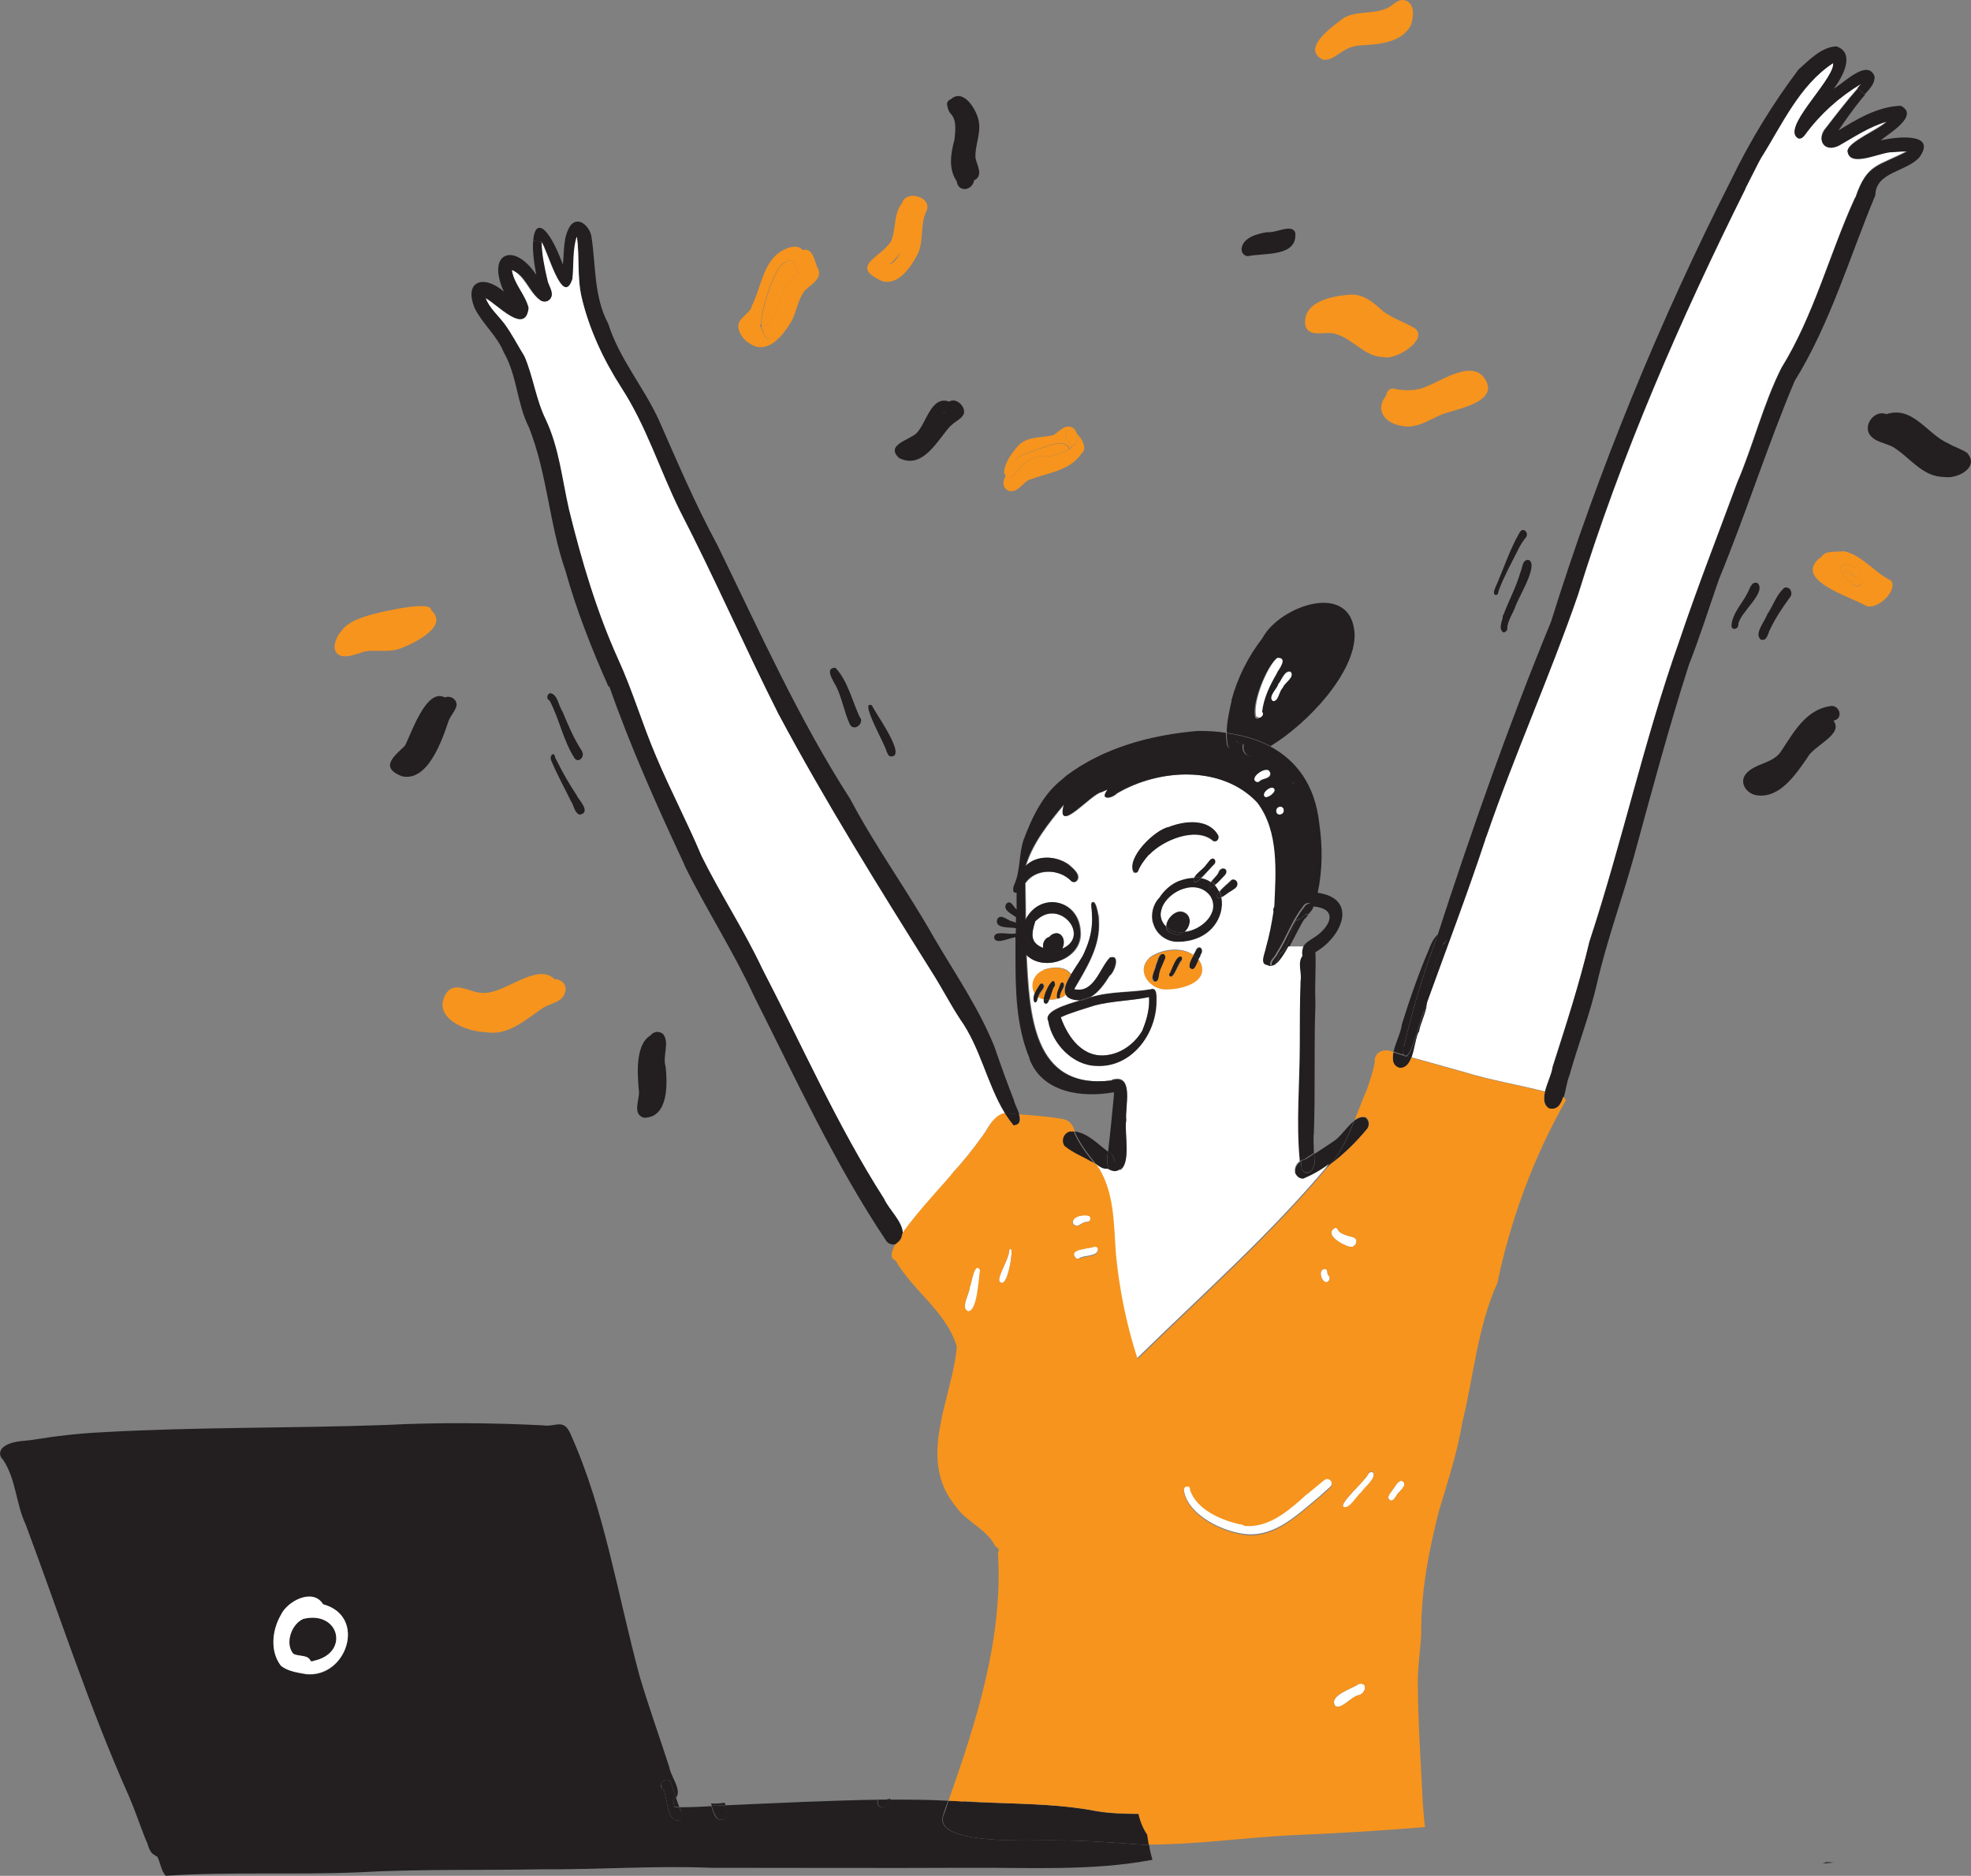
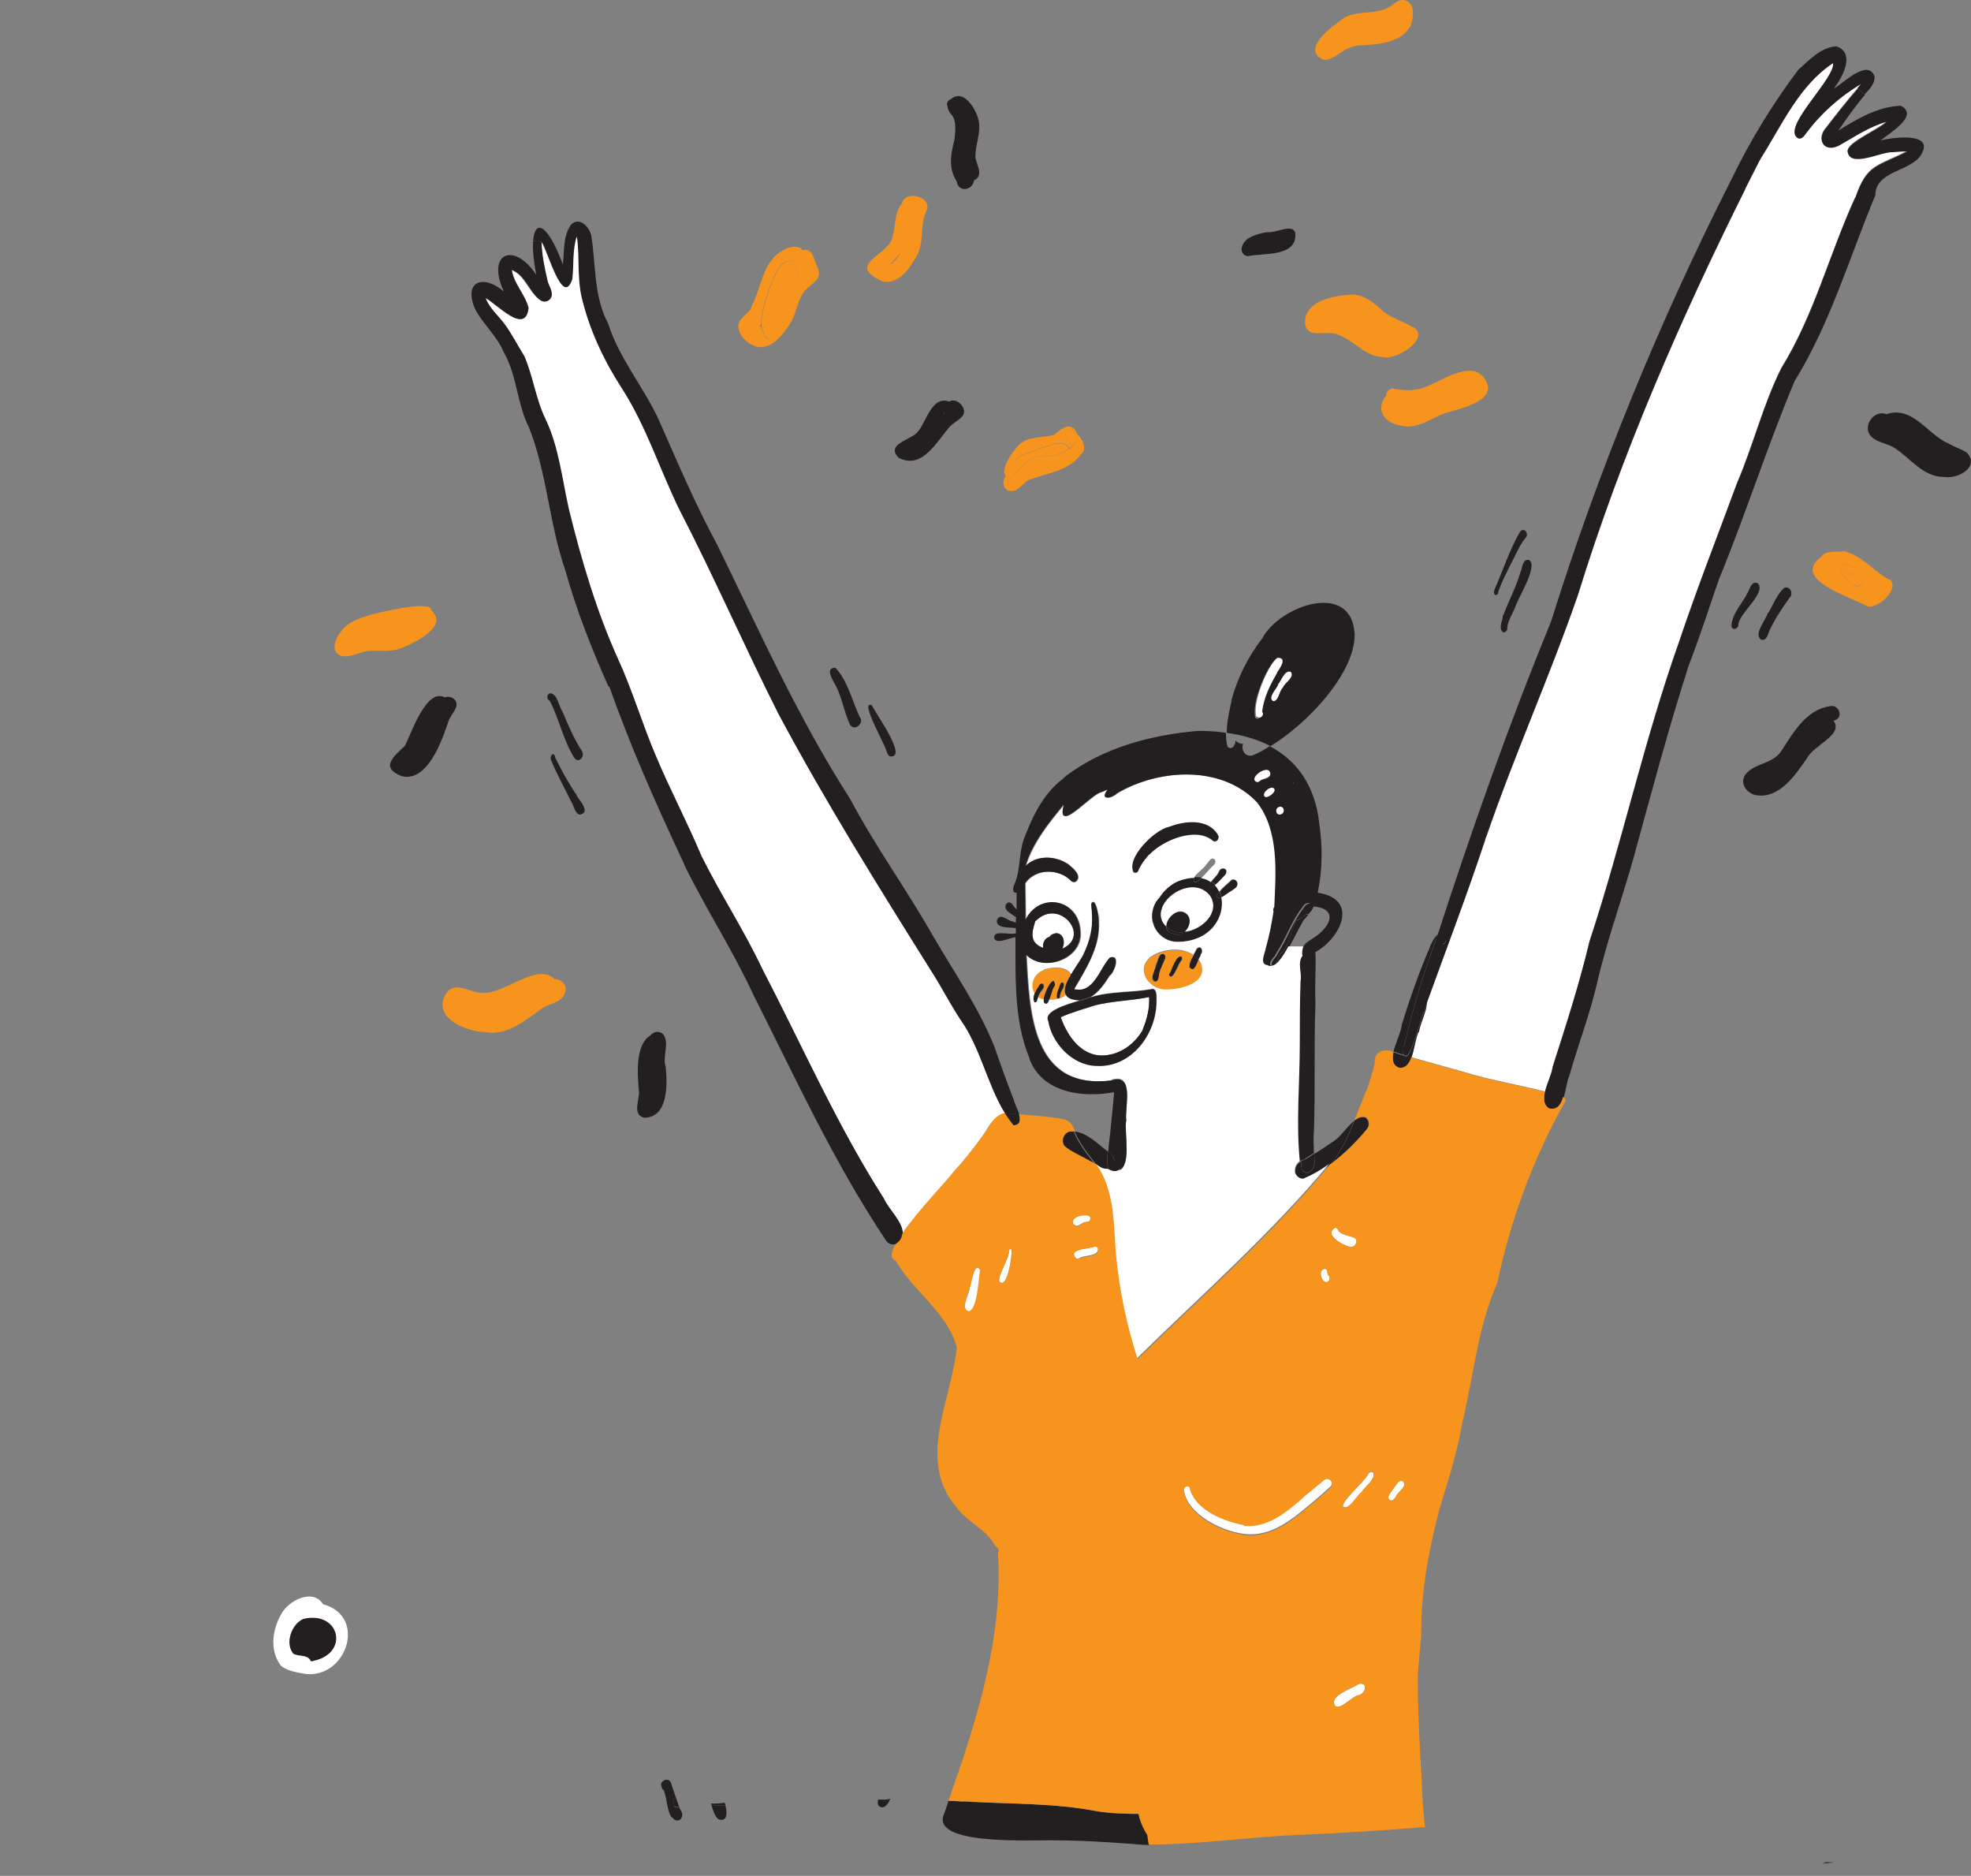
<svg xmlns="http://www.w3.org/2000/svg" id="Layer_1" version="1.1" viewBox="722.53 348.82 517.8 492.7">
  <rect x="722.53" y="348.82" width="517.8" height="492.7" fill="#808080" stroke="none" />
  <defs>
    <style>
      .st0 {
        fill: #f7941d;
      }

      .st1 {
        fill: #fff;
      }

      .st2 {
        fill: #231f20;
      }
    </style>
  </defs>
  <path class="st2" d="M1239.4,467.9c3.2,3.7-2.7,6.8-6.1,6.2-5.8,0-9-5.2-13.5-7.9-2.1-1.1-4.9-1.3-6.2-3.4-1.5-2.7,1.6-6.4,4.5-5.2,7-2.3,10.7,5.3,16.3,7.7,1.7,1,3.6,1.5,5.1,2.6Z" />
  <path class="st0" d="M1209.4,500.2c-.8-.4-1.6-.9-2.5-1.3.2-.2.5-.4.6-.6,1.2.9,2.3,1.8,3.4,2.8-.5-.3-1-.6-1.5-.8Z" />
  <path class="st1" d="M1112.8,569.3c0,0,0-.1,0-.2.1-.4.3-.7.4-1,7.3-21.3,16.5-41.8,23.9-63,11.4-36.9,26.9-72.4,44.1-106.9,0,.1-.1.2-.2.3,1.2-2.3,2.4-4.7,3.6-7.1.2-.4.4-.7.6-1.1,5.5-8.7,10.1-19.2,19-25,0,.1,0,.3,0,.5-.5,4.7-14,16.9-9.1,19.3.8.1,1.4-.6,1.8-1.1,3.9-5.3,8.9-9.8,14.6-13.2-.3.4-.6.7-.9,1.1-2.9,3.3-5.6,6.8-8.3,10.3-2.8,3-.6,6.6,3.3,4.7,4.1-2.3,8.1-5,12.6-6.3-2.2,2.2-10.2,5.4-10.3,7.8.6,4.6,8.9,0,11.9.2,1.3-.1,2.5-.2,3.8-.2-3.8,2-6.4,2.8-8.5,4.2-2.1,1.4-3.6,3.5-5.1,7.9,0,.1-.1.2-.2.3-6.7,14.7-10.7,30.7-19.3,44.6-4.8,9.6-7.4,20.2-11.6,30.1-5.1,13.9-10.5,27.6-15.2,41.6-9.2,25.9-15,52.8-23.6,78.9-2.6,11.2-6.2,22-9.7,33-.1,1.7-1.4,4.2-2,6.5-7.1-1.8-14.4-3-21.5-5.2-4.5-1.3-9.1-2.5-13.6-3.8.9-2.2,1.1-5.2,1.9-6.8.4-2.4,1.8-4.9,2.1-7.3,5.2-14.4,10.7-28.7,15.5-43.3,0,0,0,0,0,0Z" />
  <path class="st0" d="M1209.5,502.5c-1.2-1.1-2.8-2.1-3.4-3.7,0-2.6,2.1-1.9,3.5-.8.7.3,1.6.7,1.4,1.6,2.2.9.4,4.1-1.5,2.8ZM1210.9,501.1c-1.1-1-2.2-1.9-3.4-2.8-.2.2-.4.5-.6.6.9.4,1.7.9,2.5,1.3.5.3,1,.5,1.5.8Z" />
  <path class="st0" d="M1209.6,498c-1.4-1.1-3.6-1.8-3.5.8.6,1.6,2.2,2.6,3.4,3.7,1.9,1.3,3.6-1.9,1.5-2.8.2-.9-.7-1.3-1.4-1.6ZM1200.9,495.3c1-2.1,4.2-1.4,6.1-1.7,4.8,1.1,8,5.6,12.3,7.7,2,2.6-3.8,8-6.6,6.6-3.9-2.3-19.5-6.8-11.9-12.7Z" />
  <path class="st2" d="M1203.2,534.3c2.6-.6,3.8,3.3,1,3.8,2.8,3.7-5.3,6.5-6.9,9.8-3.1,4.4-7.2,10.7-13.3,9.8-2.6-.4-4.6-3.2-2.9-5.5,2.4-3,7.1-2.7,9.3-6,3.2-4.8,6.5-11,12.9-11.9Z" />
  <path class="st2" d="M1204.3,838c-1,.1-2,.2-3,.3l1.1-.4c.7,0,1.3.1,2,.1Z" />
  <path class="st2" d="M1187,509.9c1.4-2.2,2.3-5,4.3-6.7,1.6-.5,2.4,1.6,1.4,2.6-1.9,2.6-3.7,5.3-5.1,8.2-.6,1-.8,3.4-2.5,2.8-1.9-1.6,1.3-5,1.8-6.9h0Z" />
  <path class="st2" d="M1184.2,501.9c2.7,2.5-4.8,7.9-5,11,0,1.2-1.7,1.6-1.8.3.2-3.3,2.8-5.8,4.2-8.6.6-1,1-3.3,2.7-2.6Z" />
  <path class="st2" d="M1128.4,635.7c.5-2.3,1.8-4.8,2-6.5,3.5-10.9,7-21.8,9.7-33,8.6-26.1,14.4-53,23.6-78.9,4.7-14,10.1-27.8,15.2-41.6,4.3-9.9,6.8-20.5,11.6-30.1,8.6-13.9,12.6-29.9,19.3-44.6,0-.1.1-.2.2-.3,1.5-4.4,3-6.5,5.1-7.9,2.1-1.4,4.7-2.2,8.5-4.2-1.3,0-2.5.1-3.8.2-3-.2-11.3,4.3-11.9-.2,0-2.4,8.1-5.6,10.3-7.8-4.6,1.3-8.5,4-12.6,6.3-3.9,1.9-6-1.6-3.3-4.7,2.7-3.5,5.4-7,8.3-10.3l1.9,1.6c-.4.5-.8.9-1.1,1.3-2.1,2.6-4,5.3-5.9,8.1,5-3.1,10.4-6.3,16.4-6.5,5,2.6-3.2,7.3-5.3,9.1,3.6-.9,15-2.3,10.2,4.4-3.4,3.9-11.5,3.8-11.6,10-6.8,16.3-11.8,33.6-21.2,48.8-7.2,17.1-12.8,34.9-19.9,52.1-2.6,7.5-5,15.1-7.9,22.5-5.3,16.5-9.8,33.4-14.4,50.2-3.1,11.2-7.1,22-9.7,33.3-1.9,8.3-5,16.2-7.3,24.4-.6,1.3-.9,3.8-1.5,5.8-1.1-.9-2.8-.8-4.2-1.1-.2,0-.4-.1-.6-.2Z" />
  <path class="st2" d="M1129,635.9c1.3.4,3.1.2,4.2,1.1-.6,2-1.6,3.6-3.8,3-1.3-.9-1.4-2.5-1-4.3.2,0,.4.1.6.2Z" />
  <path class="st2" d="M1117.5,514.9c0,0-.1,0-.2-.1-1-.9-.3-2.5,0-3.7,0,0,0-.2,0-.2,0,0,0-.1,0-.2,0-.1.1-.3.2-.4,1.4-3.7,3.3-7.2,4.4-11,.6-1.2.5-3.7,2.3-3.4,2.6,1.5-3,10.1-3.7,12.6-.7,1.7-1.8,3.3-2,5.1.2.6-.4,1.4-1.1,1.3h0s0,0,0,0Z" />
  <path class="st2" d="M1121.4,493.1c-1.8,3.6-3.7,7-5.1,10.7-.2.5-.1,1.3-.8,1.3-.4,0-.5-.4-.5-.7,0-.4.2-.7.3-1.1,2.2-4.9,3.8-10.1,6.5-14.7,1-1.6,2.7.5,1.4,1.6-.7.9-1.3,1.9-1.8,2.9Z" />
  <path class="st2" d="M1100.2,594.4c9-27.7,18.7-55.3,29.8-82.3,12.5-40,28.5-78.9,47.4-116.2,4.9-10.1,10.8-19.8,17.6-28.8,2.8-2.5,6.1-6,10-6.1,5.1,1.8,1.5,8.2-.7,11.1,2.5-1.4,8.9-8,10.7-3.2.1,1.9-1.3,3.3-2.6,4.7l-1.9-1.6c.3-.4.6-.7.9-1.1-5.7,3.4-10.7,7.9-14.6,13.2-.4.6-1,1.3-1.8,1.1-4.8-2.4,8.6-14.7,9.1-19.3,0-.1,0-.3,0-.5-8.9,5.8-13.5,16.3-19,25-.2.4-.4.7-.6,1.1-1.2,2.3-2.4,4.7-3.6,7.1,0-.1.1-.2.2-.3-17.2,34.5-32.7,70-44.1,106.9-7.3,21.2-16.6,41.8-23.9,63-.1.4-.3.7-.4,1,0,0,0,.1,0,.2,0,0,0,0,0,0-4.8,14.5-10.3,28.9-15.5,43.3.1-.8.1-1.6-.1-2.4,1.3-4.5,2.4-9.1,4.4-13.3,2.3-1.6.6-3.9-1.5-2.3Z" />
  <path class="st0" d="M1096,778.1s0,0,0,0h0Z" />
  <path class="st0" d="M1093.7,434.7c5,2.8-4.4,8.9-7.7,7.9-4.8,0-7.8-4.5-12.1-5.9-2.7-1.3-7.6,1.3-8.5-2.6-.6-6.2,7.3-7.6,12.1-7.9,3.4-.1,6,2.2,8.4,4.4,2.4,1.8,5.3,2.7,7.9,4.2Z" />
  <path class="st2" d="M1095.2,619.9c-.8,1.6-1.1,4.6-1.9,6.8-.4-.1-.9-.2-1.3-.4,1.7-.7,3.9-10.6,4.6-11.6.2-.7.5-1.4.8-2.1-.3,2.4-1.7,4.9-2.1,7.3Z" />
  <path class="st0" d="M1091.7,348.9c2.7.9,2.2,4.6,1.4,6.7-2.3,4.3-8.1,4.9-12.6,5.1-5.6.1-6.9,4.2-10.4,3.8-6-2.9,2.7-8.9,5.5-11,3.4-1.9,7.5-.9,11-2.4,1.8-.6,3-2.7,5-2.2Z" />
  <path class="st2" d="M1091.4,623.6c2.2-9.5,5-18.8,8.4-28h0c0-.1,0-.2.1-.3,0-.3.2-.6.3-.9,2-1.6,3.7.7,1.5,2.3-2,4.2-3.2,8.8-4.4,13.3.2.8.2,1.6.1,2.4-.2.7-.5,1.4-.8,2.1-.7,1-2.9,10.9-4.6,11.6-.2,0-.4-.1-.6-.2-.1-.1-.2-.4-.4-.6.2-.6-.4-1.5.4-1.8Z" />
  <path class="st2" d="M1092,626.2c-.2,0-.4,0-.6-.2.2,0,.4.1.6.2Z" />
  <path class="st2" d="M1091.4,626.1c.2.2.4.2.6.2.4.1.9.3,1.3.4-.6,1.6-1.5,2.7-3,2.7-2-.5-2.1-2.2-1.7-4.2.9.3,1.9.7,2.8.9,0,0,0,0,0,0Z" />
  <path class="st2" d="M1088.6,625.1c.6-2.5,2.1-5.5,2.2-7.2,2.1-6.7,4.4-13.4,7.2-19.9.7-1.9,1.5-3.1,2.2-3.7-.1.3-.2.6-.3.9,0,.1,0,.2-.1.3h0c-3.4,9.2-6.2,18.5-8.4,28-.7.4-.2,1.2-.4,1.8.1.3.2.5.4.6,0,0,0,0,0,0-.9-.2-1.8-.6-2.8-.9Z" />
  <path class="st1" d="M1091.1,737.9c1.3,1.3-1.3,2.7-1.8,3.9-.4.6-.9,1.5-1.7,1-1-.9.5-2.1.9-2.9.7-.7,1.3-2.6,2.6-2Z" />
  <path class="st0" d="M1088.5,450.9c3.1.6,6.2.7,9.1-.7,4.4-1.8,12.4-7.3,15.4-1.2,0,0,0,0,0,0,2.6,5.2-6.8,7.1-10.3,8.2-3.9,1.1-7.4,4.4-11.8,3.5-4.3-.6-7.4-4-4.2-8,0-.7.5-1.4,1.1-1.7.2-.1.4-.1.6-.2h0Z" />
  <path class="st1" d="M1083.2,735.5c1.1,1.5-2.2,3.9-3,5.3-1.2.9-3.2,4.7-4.7,3.9-1.4-.9,5.8-7,6.6-8.9.2-.3.8-.5,1.1-.2Z" />
  <path class="st1" d="M1079.5,791.1c2.6-.5,1.8,2.7-.2,3-1.8.4-4.5,3.9-6,2.8-1.8-2.8,4.5-4.5,6.2-5.8Z" />
  <path class="st1" d="M1076.3,673.3c1,.4,3.1.4,2.5,2-.2.6-.9,1.2-1.6,1-1.8-.3-7.1-3.3-3.9-5,.4,0,.7.3.8.7.5.7,1.4,1,2.2,1.3Z" />
  <path class="st2" d="M1081.3,642.4c.9.7,1,2,.4,2.9-2.8,3.4-6.2,6.8-9.9,9.5.5-.6,1-1.2,1.5-1.7,2.2-3.1,3.7-6.5,5.1-10,1-.7,2-1.1,3-.7Z" />
  <path class="st1" d="M1071.4,683.7c1.1.7,0,2.6-1.1,1.6-.9-.8-1.3-3,.2-3.2,1,0,.6,1,.9,1.6Z" />
  <path class="st2" d="M1064.5,655.7c0-.6-.1-1.2-.2-1.9.4-.2.8-.4,1.2-.5.9-.5,1.7-1.1,2.5-1.6,0,2.4-.2,4.8-2,5.1-.7,0-1.3-.4-1.5-1.1Z" />
  <path class="st2" d="M1065,658.7c-.8,0-1.5-.4-1.9-1.1-.2-.4-.3-.8-.3-1.2,0-1,.6-2,1.5-2.5,0,.6.1,1.2.2,1.9.2.6.8,1.1,1.5,1.1,1.8-.4,2.1-2.7,2-5.1,1.7-1.1,3.4-2.2,5-3.3,1.6-1,3.4-3.8,5.3-5.3-1.4,3.5-2.9,6.9-5.1,10-.5.6-1,1.2-1.5,1.7-2.2,1.6-4.4,2.9-6.8,3.9Z" />
  <path class="st2" d="M1062.8,409.9c.7,6.5-8.2,5.3-12.4,6.2-1,0-1.7-.9-1.7-1.8.2-3.1,4.2-4.1,6.7-4.5,2.3.3,6.5-2.3,7.4.1Z" />
  <path class="st1" d="M1059.8,561.7c0,1.3-2.1,1.6-2,.1,0-1.3,2.1-1.6,2-.1Z" />
-   <path class="st1" d="M1059.6,529.4s0,0,0,.1c0,0,0,0,0,0,0,0,0,0,0,0h0Z" />
+   <path class="st1" d="M1059.6,529.4s0,0,0,.1h0Z" />
  <path class="st2" d="M1065.3,590.1c-.8,1-2.4,4.4-4.1,7.5-1.4,2.6-2.9,4.9-4.1,5,.9-.5,1.3-2.5,1.8-3.3,2.1-1.2,2.8-6.5,4.2-8.7,1-.2,1.7-1.1,2.6-1.6.3,0,.5,0,.7-.1-.4.4-.7.9-1.1,1.3Z" />
  <path class="st2" d="M1056.7,602.5c-.5-1.2,1.1-2.1,1.5-3.2,2.5-3.9,4-8.5,6.9-12.1.8-1.5,2.9-1.5,2.1.5-.2.4-.5.7-.8,1.1-.2.1-.5.1-.7.1-.8.6-1.6,1.4-2.6,1.6-1.3,2.3-2.1,7.5-4.2,8.7-.5.9-.9,2.8-1.8,3.3-.1,0-.3,0-.4,0Z" />
  <path class="st1" d="M1056.9,533c-1.5-1,.9-3.1,1.3-4.3,1-1,1.7-3.8,3.4-3.4,1.2,1.4-1.4,2.8-2,4.1,0,0,0,0,0,0-1.1,1-1.1,3.6-2.6,3.6Z" />
  <path class="st1" d="M1054.7,558c-.8-1,1.9-3.1,2.6-2,.7.8-2.1,2.8-2.6,2Z" />
  <path class="st2" d="M1058.3,528.7c-.5,1.2-2.8,3.3-1.3,4.3,1.5,0,1.5-2.6,2.6-3.6,0,0,0,0,0,0,0,0,0,0,0-.1h0c.6-1.3,3.2-2.7,2-4.1-1.7-.5-2.4,2.4-3.4,3.4ZM1053.8,536c.5-3.6,2.1-6.9,3.8-10t0,0h0c0-.1,0-.2.1-.2s0,0,0-.1c.7-1.1,2.9-4,.1-3.9-2.7,2.4-6.6,12-5.5,15.5,0,0,0-.1,0-.2,0,0,0,.2,0,.2.6.9,2-.4,1.2-1.2ZM1046,532.9c1.6-6,4.4-11.6,8.2-16.5,4.5-8.5,23.5-15.2,24.2-1,.2,10-12.1,23.3-22.1,29.4-3.4-1.8-7.3-2.9-11.5-3.5,0-2.8.7-5.8,1.3-8.5Z" />
  <path class="st1" d="M1056.2,551.7c.2,1.4-1.3,1.5-2.3,1.9-.4.2-.6.7-1.2.6-2.7-1,2.9-4.8,3.4-2.6Z" />
  <path class="st1" d="M1052.6,537.1c-1.1-3.5,2.7-13.1,5.5-15.5,2.8-.1.6,2.8-.1,3.9,0,0,0,0,0,.1,0,0,0,.1-.1.2h0s0,0,0,0c-1.8,3.1-3.4,6.4-3.8,10,.8.8-.7,2.1-1.2,1.2Z" />
  <path class="st1" d="M1052.5,536.9c0,0,0,.2,0,.2,0,0,0-.1,0-.2Z" />
-   <path class="st2" d="M1047.3,543.4c.1,1.1-1,2.8-2.1,1.6-.3-1.2-.4-2.4-.4-3.6,4.2.6,8.1,1.7,11.5,3.5-1.7,1.1-3.3,1.9-4.7,2.5-.1,0-.2,0-.4,0s-.1,0-.2,0c-1.4-.1-2.1-1.8-1.7-3.1-.8,0-1.6-.3-2-.9Z" />
  <path class="st2" d="M1046,580c.8-.6,1.9.2,1.7,1.2-.1.9-1.1,1.3-1.7,1.7-.5.2-1.6,1.2-2.5,1.6-.1-.5-.3-1-.5-1.5.9-1.1,2.1-2,3.1-3Z" />
  <path class="st2" d="M1042.9,583c.2.5.4,1,.5,1.5-.7.3-1.2.3-1.2-.5.2-.4.5-.7.7-1Z" />
  <path class="st2" d="M1044.6,578.6c-.7.7-1.7,1.9-2.7,2.7-.3-.4-.7-.7-1.1-.9.6-.9,1.7-1.7,2-2.6.7-1.7,3-1,1.8.7Z" />
  <path class="st2" d="M1040.7,580.4c.4.2.8.6,1.1.9-.5.4-1,.7-1.5.8-.2-.6,0-1.2.4-1.7Z" />
-   <path class="st2" d="M1036.3,579.2c.5-1.2,2.5-2.4,3.2-3.5.6-.5,1.2-2.1,2.2-1.4.3.3.3.9,0,1.3-.5.4-2.1,2.4-3.5,3.7-.6-.1-1.2-.1-1.9-.1Z" />
  <path class="st2" d="M1038.2,579.3c-.9.9-1.6,1.4-1.9,1.1-.2-.4-.2-.8,0-1.2.7,0,1.3,0,1.9.1Z" />
  <path class="st2" d="M1037.9,600c-.2.2-.4.5-.5.9-.4-.5-.8-.9-1.3-1.2.3-.5.6-1,.8-1.5,1.1-1.4,2.1.5,1.1,1.5,0,0,0,.1,0,.2,0,0,0,0,0,0,0,0,0,0,0,.1Z" />
  <path class="st2" d="M1037.4,600.9c-.6,1.4-1.2,3.4-2.4,2-.1-1.1.5-2.2,1.1-3.2.5.3.9.7,1.3,1.2Z" />
  <path class="st0" d="M1035.2,740.1h0s0,0,0,0c0,0,0,0,0,0Z" />
  <path class="st1" d="M1035.2,740.1s0,0,0,0c0,0,0,0,0,0h0c1.8,5.4,8.8,8.2,14.1,9.2,5.9.6,10.8-3.1,15-6.9.4-.4.8-.7,1.2-1h0c.3-.3.6-.5.9-.8,1.3-1.1,2.7-2.2,4-3.3,1.4-1.1,2.8,1.1,1.5,2.1-1,.9-1.9,1.7-2.9,2.6-5.4,4.4-11,10.1-18.5,9.8-6.2-.3-16.4-5.1-17-12,.2-1.1,1.9-1.1,1.7.1Z" />
  <path class="st2" d="M1028.9,592.2c1.2,1.2,3.1,1.8,4.9,1.4-.7.7-1.8,1-2.8.5-1.5-.2-2-1-2-1.9Z" />
  <path class="st2" d="M1033.8,593.6c-1.8.4-3.6-.2-4.9-1.4,0-2,2.5-4.7,4.7-3.7,2.2,1,1.7,3.8.2,5.1Z" />
  <path class="st2" d="M1029.7,604.5c.5-1.1,1.7-4.9,3.1-4.5.3.2.3.7.1,1-.9.9-1.8,4.2-2.8,4.3-.4,0-.6-.6-.5-.9Z" />
  <path class="st1" d="M1028.9,592.2c-1.3-1.2-1.9-3-1.1-4.9,1.7-4.8,9.4-7.9,12.8-3.2,2.8,4.4-2.3,8.9-6.6,9.4,0,0-.1,0-.2,0,1.5-1.3,2-4.1-.2-5.1-2.1-1-4.7,1.7-4.7,3.7Z" />
  <path class="st2" d="M1027.8,587.3c-.8,1.9-.2,3.7,1.1,4.9,0,.9.6,1.7,2,1.9,1.1.5,2.1.2,2.8-.5,0,0,.1,0,.2,0,4.2-.5,9.3-5,6.6-9.4-3.4-4.7-11-1.6-12.8,3.2ZM1032,596.2c-3,0-5.8-2.1-6.5-5-.7-2.3,0-5.1,1.7-6.8,1.2-1.8,2.9-3.4,4.9-4.2h0c1.6-.6,3-.9,4.2-.9-.2.4-.2.8,0,1.2.2.3,1-.2,1.9-1.1,1,.2,1.8.5,2.5,1-.4.5-.6,1.1-.4,1.7.5-.1,1-.4,1.5-.8.5.5.8,1.1,1.1,1.7-.3.3-.5.6-.7,1,0,.9.6.9,1.2.5,1,4.9-2.7,11.6-11.5,11.7Z" />
  <polygon class="st0" points="1027.4 603.7 1027.4 603.8 1027.4 603.8 1027.4 603.7" />
  <path class="st2" d="M1025.3,605.8c0-1.1.5-2.1.9-3.1,0,0,0,0,0-.1,0-.1.1-.2.1-.4.5-.9.7-3.2,2.1-2.9.4.2.5.8.4,1.2-.4.9-.8,1.8-1.2,2.8,0,0,0,0,0,0,0,.1-.1.3-.1.4h0c-.5.9-.1,2.5-1.2,2.9-.5.1-.9-.4-.9-.9Z" />
  <path class="st0" d="M1029.7,604.5c-.1.4,0,.9.5.9.9-.1,1.9-3.4,2.8-4.3.2-.3.2-.8-.1-1-1.4-.5-2.5,3.4-3.1,4.5ZM1026.1,602.7c-.3,1-.8,2-.9,3.1,0,.5.4,1,.9.9,1.1-.4.7-2,1.2-2.9h0c0-.1,0-.3.1-.4,0,0,0,0,0,0,.4-1,.8-1.8,1.2-2.8.2-.4,0-1-.4-1.2-1.4-.3-1.6,2-2.1,2.9,0,.1-.1.2-.1.4,0,0,0,0,0,.1ZM1029.1,608.8c-4.3.3-8.2-4.7-4.7-8.2,3-2.3,8.4-3.1,11.7-.9-.6,1-1.2,2.1-1.1,3.2,1.2,1.4,1.8-.6,2.4-2,.2.3.4.6.6,1,2.1,5.1-5.1,7-8.9,6.9Z" />
  <path class="st2" d="M1024.7,573.1s0,0,0,.1c0,0,0,0,0,0,0,0,0,0,.1-.1Z" />
  <path class="st1" d="M1024.4,610.7c.2,2.9-.5,5.9-1.7,8.6,0,0,0,0,0,.1-1.9,3.3-5.2,5.9-9,6.5-6.5,1.2-10.6-4.4-12.5-9.9,2.9-1.3,5.9-2.1,8.9-3.1,4.7-1.2,9.6-1.2,14.3-2.2Z" />
  <path class="st2" d="M1020.4,577.9c-2.1-3.8,5.6-11.3,9.3-12,4.1-1.6,10.3-2.4,12.9,2.1.3.5.1,1.1-.2,1.5-.3.3-1,.4-1.3,0-4.4-3.6-13,0-16.5,3.7,0,0,0,0,0-.1,0,0,0,.1-.1.1h0s0,0,0,0c-1.1,1.3-2.2,2.7-2.8,4.3-.2.5-.8.6-1.2.3Z" />
  <path class="st2" d="M1015.8,656.5c-2.9-.1-2.5-2.9-2.2-5.2,0,0,0,0,0,0,1,.5,1.8,1.5,1.6,2.6,2,.6,2.1,1.7,1.3,2.3,0,0,0,0,0,0-.2.1-.5.2-.8.2Z" />
  <path class="st2" d="M1013.7,651.4s0,0,0,0c0,0,0,0,0,0,0,0,0,0,0,0Z" />
  <path class="st0" d="M1010.9,824.6s0,0-.1,0h0s0,0,0,0Z" />
  <path class="st2" d="M971.7,821.8c1.4,0,2.8.1,4.2.2,0,0-.1,0-.2,0,11.8.7,23.5.3,35.1,2.6,0,0,0,0,.1,0,3.6.6,7.2.6,10.9.7.4,1.9,1.1,3.9,2.3,5.5.1.9.3,1.7.4,2.6h-1.2c-7.8-.6-15.7-1.2-23.6-1.2-4.9-.2-31.5,1.5-29.4-6.3.5-1.3,1-2.7,1.4-4.1Z" />
  <path class="st2" d="M1008.8,610.8c0,0,.1,0,.2,0-.8.5-1.7.8-2.6.8,1-.3,1.9-.6,2.4-.8Z" />
  <path class="st1" d="M1004.6,670.5c-1.1-2.1,2.5-2.9,4-2.4.9.2.5,1.6-.3,1.6,0,0,0,0,0,0,0,0,0,0-.1,0-.1,0-.3.1-.5.1,0,0-.1,0-.2,0-1,.3-2,1.6-2.8.6Z" />
  <path class="st1" d="M1006.1,679.3c-.3.1-.6.2-.9,0-2.3-2.6,3.4-2.4,4.8-3.1.5-.1.9.1,1,.6,0,2.1-3.4,1.6-4.8,2.4h-.1c0,0,0,0,0,0Z" />
  <path class="st0" d="M1005.4,462.6c.4,1.4-.2,2.6-1.3,3.5-.4-1-1.4-1.7-1.7-2.8h0c.1-2.3,1.7-2,3-.7t0,0Z" />
  <path class="st2" d="M1004.7,646c3.5.3,6.2,3.3,8.9,5.3,0,0,0,0,0,0-.4,2.3-.7,5,2.2,5.2.3,0,.5-.1.8-.2-.6.4-1.5.5-2.6-.1-.2,0-.3-.1-.5-.2-1.2,0-2.1-.6-3-1.3h0c0,0,0-.1-.1-.2-2.1-2.6-4.1-5.2-5.5-8.3,0,0,0-.2,0-.3Z" />
  <path class="st2" d="M1002,649.8c-1-1.3-.1-3.4,1.4-3.8.4,0,.9,0,1.3,0,0,0,0,.2,0,.3,1.4,3.1,3.4,5.7,5.5,8.3v.2c-.4-.4-.9-.7-1.5-.9-2.3-1.3-4.8-2.4-6.8-4Z" />
  <path class="st2" d="M1006.4,611.6c-.4,0-.8,0-1.3,0-1.5-.2-2.3-.7-2.6-1.4,1.1-.9,1.9-2.2,1.7-3.8,0-.6-.2-1.1-.4-1.6,1.3-2.2,2.9-4.3,3.5-5.8,1.4-3,2.2-6.3,2-9.6,0-1-.1-2-.2-3,.2-.5.4-.6.6-.6.7,0,1.2,2.6,1.3,3.3,0,0,0,.1,0,.1,0,0,0,.1,0,.1h0c.1.9.2,1.8.2,2.6,0,6.1-3.5,11.5-6.5,16.7,5.1,1.2,6.6-5.5,9.3-8.3,3-1,1.2,4,0,4.8-1.3,2-2.9,4.4-5,5.6,0,0-.1,0-.2,0-.5.2-1.3.5-2.4.8Z" />
  <path class="st2" d="M1004.3,606.4c.1,1.6-.6,2.9-1.7,3.8-.8-1.3,0-3.3,1.3-5.3.2.4.4.9.4,1.6Z" />
  <path class="st2" d="M1001.2,616c1.9,5.4,6,11,12.5,9.9,3.8-.6,7.1-3.2,9-6.5,0,0,0,0,0-.1,1.1-2.7,1.9-5.7,1.7-8.6-4.8,1-9.7,1-14.3,2.2-3,1-6.1,1.8-8.9,3.1ZM997.9,617.1c-1.3-2.6,4.7-4.4,8.5-5.5.9,0,1.8-.4,2.6-.8,5.1-1.6,10.6-1.2,15.8-2.1h0c1.8-.6,1.5,2.1,1.5,3.2,0,8.6-6.6,17.5-15.8,17-6.3,0-11.7-5.8-12.7-11.8Z" />
  <path class="st2" d="M1001.1,610c0,.1-.1.3-.1.4,0,.2,0,.6-.3.7,0,0-.1,0-.2,0-.1,0-.2,0-.3-.1-.3-1.2.5-2.6.9-3.8.1-.3.5-.5.7-.3.8.8-.6,2.1-.7,3.1Z" />
  <path class="st1" d="M996.6,597.8c-3.7-1.4-3.1-4-2.1-7,.2-.2.5-.4.7-.6,5.9-5.1,13.8,4.5,6.4,7.8.6-1.2.7-2.9-.6-3.8-.9-.6-2.2-.1-2.8.7-1.2.3-1.8,1.7-1.6,2.9Z" />
  <path class="st2" d="M996.7,611.3c.2-2.3,2.9-7.1,3-3.6-.5.5-.9,2.5-1.5,3.7-.1,0-.3,0-.4,0-.4,0-.8,0-1.1-.1Z" />
  <path class="st2" d="M996.9,612.3c-.2-.2-.3-.5-.2-1,.3,0,.7.1,1.1.1.1,0,.3,0,.4,0-.4.8-.8,1.3-1.3.9Z" />
  <path class="st2" d="M994.2,609.7c.3-.9.9-1.7,1.3-2.3.2-.3.7-.4,1-.1.7,1-.7,1.8-1,2.7,0,0,0,0,0,0-.1.2-.2.5-.4.7-.4-.3-.7-.6-1-1Z" />
  <path class="st0" d="M988.5,471.5c.2-3.2,4.4-3.5,6.7-4.7,2.4-.5,6.8-3.1,8.2-.1-1.8,1.2-4.5,2-6.2,2-6.5-1.1-8.2,8.1-10.6,5.1.5-.9,1.2-1.8,1.8-2.3Z" />
  <path class="st2" d="M994.3,612.1c-.5-.6-.4-1.5,0-2.4.2.4.6.7,1,1-.1.3-.3.6-.3,1,0,.2-.2.4-.5.4s-.1,0-.2,0Z" />
  <path class="st0" d="M994.2,609.7c-1.2-2-.4-5,2.4-6.1,2.2-.8,5.9-1,7.2,1.2-1.2,2-2.1,4-1.3,5.3-.5.4-1.1.7-1.8,1,.2-.1.4-.4.3-.7,0-.1,0-.3.1-.4.2-1,1.6-2.3.7-3.1-.3-.1-.6,0-.7.3-.4,1.2-1.2,2.6-.9,3.8,0,.1.2.1.3.1-.7.2-1.5.3-2.3.3.5-1.2.9-3.2,1.5-3.7,0-3.5-2.8,1.3-3,3.6-.6-.1-1-.3-1.4-.6.1-.2.2-.5.4-.7,0,0,0,0,0,0,.3-.9,1.7-1.8,1-2.7-.3-.3-.8-.2-1,.1-.4.6-1,1.5-1.3,2.3Z" />
  <path class="st0" d="M992.9,474.8c-1.8.9-3.1,3.7-5.5,2.9-1.6-.9-1.5-2.4-.7-3.9,2.4,2.9,4.1-6.3,10.6-5.1,1.7,0,4.4-.8,6.2-2,0,0,0,0,0,.1.2-.2.4-.4.6-.6,1.1-1,1.7-2.1,1.3-3.5,1.5,1.4,2.8,4,1.3,5.2-3.2,4.7-9.1,5.1-13.9,7Z" />
  <path class="st1" d="M1024.5,573.3s0,0,0,0h0s0,0,0,0c3.6-3.8,12.1-7.3,16.5-3.7.4.4,1,.3,1.3,0,.4-.4.5-1,.2-1.5-2.6-4.4-8.8-3.7-12.9-2.1-3.7.7-11.4,8.2-9.3,12,.4.3,1,.1,1.2-.3.6-1.6,1.7-3,2.8-4.3ZM1024.4,600.5c-3.6,3.5.4,8.5,4.7,8.2,3.8,0,11-1.8,8.9-6.9-.2-.4-.4-.7-.6-1,.2-.4.4-.7.5-.9,0,0,0,0,0-.1,0,0,0,0,0,0,0,0,0-.1,0-.2,1-1,0-2.9-1.1-1.5-.2.5-.5,1-.8,1.5-3.3-2.3-8.7-1.5-11.7.9ZM1025.4,591.2c.7,2.9,3.5,5.1,6.5,5,8.8,0,12.5-6.7,11.5-11.7.9-.4,2-1.4,2.5-1.6.7-.5,1.6-.9,1.7-1.7.2-1-.9-1.8-1.7-1.2-1,1-2.2,1.9-3.1,3-.3-.6-.7-1.2-1.1-1.7,1-.8,2-2,2.7-2.7,1.2-1.7-1.2-2.4-1.8-.7-.3.9-1.4,1.7-2,2.6-.7-.5-1.6-.9-2.5-1,1.3-1.3,3-3.3,3.5-3.7.3-.4.3-.9,0-1.3-1-.7-1.6.9-2.2,1.4-.6,1.1-2.6,2.2-3.2,3.5-1.2,0-2.7.3-4.2.9h0c-2,.9-3.7,2.4-4.9,4.3-1.7,1.7-2.4,4.5-1.7,6.8ZM1014.7,632.6c-20.9,2.6-21.6-17.6-22.4-33,4.7,4.8,14.9,1,14.2-6.1-.4-8.5-10.5-10.5-14.4-3.1,0-3.2-.1-6.4-.1-9.6,2.7-3.9,8.9-3.9,12.1-.6.4.4,1,.4,1.4,0,1.3-1.5-1-3.3-2.1-4.3-3.2-2.3-8.4-2.6-11.3.4,1.8-6,6.1-11.4,10.1-16.2-2.2,8.4,7.1-2.8,9.8-3.2h0c.6-.2,1.1-.5,1.7-.7-2.1,2.8.9,2.5,2.4,1h0c11-6.5,27.6-7.5,36.9,2.4,5.8,7.6,4.9,18.3,4.5,27.4-.3.3-.4.8-.2,1.2-.5,3.2-1.1,6.4-2,9.5-.1,1.3-1.8,4.4.4,4.6.5.3.9.3,1.2.1,1.1-.1,2.7-2.4,4.1-5h4.1c-.3.6-.4,1.3-.2,2.3-1.4,1.9-.1,4.5-.5,6.6-.2,5.5-.1,11-.2,16.5,0,10.2-1.1,20.6,0,30.8-.9.6-1.5,1.5-1.5,2.5s0,.8.3,1.2c.4.7,1.1,1.1,1.9,1.1,2.4-1,4.7-2.3,6.8-3.9-15.3,18.4-33.4,34.3-50.5,51.1-3-8.9-4.8-18.2-5.7-27.5-.6-8-.3-16.8-5.1-23.6.9.7,1.8,1.4,3,1.3.2,0,.4.1.5.2,1.1.6,2,.5,2.6.1,0,0,0,0,0,0,3.4-1.5,1.3-10,1.9-13.2-.5-3.4,2.3-12.5-3.9-10.5ZM996.7,603.6c-2.8,1.1-3.6,4.1-2.4,6.1-.3.9-.4,1.7,0,2.4,0,0,.1,0,.2,0,.2,0,.4-.2.5-.4,0-.3.2-.6.3-1,.4.3.9.5,1.4.6,0,.5,0,.8.2,1,.6.5,1,0,1.3-.9.8,0,1.5,0,2.3-.3,0,0,.1,0,.2,0,.7-.2,1.3-.5,1.8-1,.4.7,1.2,1.2,2.6,1.4s.9,0,1.3,0c-3.8,1.1-9.9,2.9-8.5,5.5,1,5.9,6.4,11.7,12.7,11.8,9.2.5,15.8-8.4,15.8-17,0-1.1.2-3.8-1.5-3.2h0c-5.2.9-10.7.5-15.8,2.1,2.1-1.2,3.8-3.6,5-5.6,1.2-.7,3.1-5.8,0-4.8-2.7,2.8-4.2,9.5-9.3,8.3,3-5.1,6.5-10.6,6.5-16.7s0-1.7-.2-2.6h0c0-.1,0-.2,0-.2,0,0,0-.1,0-.1-.1-.7-.6-3.3-1.3-3.3s-.4.2-.6.6c0,1,.2,2,.2,3,.2,3.3-.6,6.6-2,9.6-.5,1.4-2.2,3.6-3.5,5.8-1.3-2.2-4.9-2-7.2-1.2Z" />
  <path class="st2" d="M990.2,641.5c.4,1.5.4,2.8-1.5,2.9-.8-1-1.6-2.1-2.3-3.2,1.3.1,2.5.2,3.8.3Z" />
  <path class="st2" d="M1062.3,554.7s.1,0,.2,0c-.2-.3-.4-.5-.5-.8.1.3.2.5.4.8ZM1059.8,561.7c0-1.5-2.1-1.2-2,.1,0,1.5,2.1,1.1,2-.1ZM1057.3,556c-.7-1.1-3.4,1-2.6,2,.5.9,3.3-1.1,2.6-2ZM1056.2,551.7c-.6-2.2-6.1,1.6-3.4,2.6.5,0,.8-.4,1.2-.6.9-.4,2.5-.5,2.3-1.9ZM994.5,590.8c-.9,3-1.6,5.6,2.1,7-.3-1.2.4-2.6,1.6-2.9.6-.8,1.9-1.3,2.8-.7,1.2.8,1.2,2.6.6,3.8,7.5-3.3-.4-12.9-6.4-7.8-.2.2-.5.4-.7.6ZM993,626.8c-3.6-8.6-3.7-18.2-3.7-27.5v-4.3c-1.3,0-5.4,2.2-5.6,0,0-1.9,4-.6,5.5-1,0,0,.1,0,.2,0,0-.5,0-.9,0-1.4-1.6-.3-5.6.2-4.9-2.3.9-1.7,2.7.3,3.9.5,0,0,0,0,0,0h0c.4.1.7.2,1,.4,0-.5,0-1,.1-1.4-1-.9-3.7-1.9-2.6-3.6,1.2-1.2,1.9.9,2.7,1.5,0-1.5,0-2.9,0-4.4,0,0-.1,0-.2,0-.6,0-.7-.4-.7-.9s.2-1.1.4-1.5c1.5-3.5,1.1-7.7,2.3-11.4,2.2-5.9,5.1-12.1,10.2-16,.3-.3.7-.6,1-.9,4.9-3.7,10.5-6.4,16.4-8.3,5.9-1.9,12.2-3,18.2-3.5,2.6,0,5,.1,7.4.5,0,1.2.1,2.5.4,3.6,1.1,1.2,2.2-.5,2.1-1.6.5.6,1.3.9,2,.9-.5,1.3.2,3,1.7,3.1,0,0,.2,0,.2,0,.1,0,.3,0,.4,0,1.5-.6,3.1-1.4,4.7-2.5,7,3.7,11.9,10.2,13,20.2.9,6,.9,12.3-.4,18.3,10.9,1.6,6.2,11.8-.6,15.6.2,4.3-.2,8.5,0,12.8,0,.3,0,.5,0,.8h0v.2c-.4,11.2,0,22.4-.4,33.7-.2,1.2,0,3.3,0,5.3-.9.5-1.7,1.1-2.5,1.6-.4.1-.8.3-1.2.5-1-10.2,0-20.6,0-30.8,0-5.5,0-11,.2-16.5.4-2.2-.9-4.8.5-6.6-.2-1,0-1.7.2-2.4.6-1.2,2.1-1.9,3.4-2.8,3.9-2.8,5.7-7.2-.7-7.8-.2.8-.9,1.6-1.6,1.8.3-.4.6-.7.8-1.1.8-2-1.3-2.1-2.1-.5-2.9,3.6-4.3,8.2-6.9,12.1-.4,1.1-2,2-1.5,3.2.1,0,.3,0,.4,0-.3.2-.7.2-1.2-.1-2.2-.2-.6-3.2-.4-4.6.9-3.1,1.5-6.3,2-9.5-.2-.4,0-.9.2-1.2.4-9.1,1.3-19.8-4.5-27.4-9.3-9.9-25.9-8.9-36.9-2.4h0c-1.6,1.5-4.6,1.8-2.4-1-.6.2-1.1.4-1.7.7h0c-2.7.4-12,11.5-9.8,3.2-4,4.8-8.3,10.1-10.1,16.2,2.9-3,8-2.8,11.3-.4,1.1.9,3.4,2.7,2.1,4.3-.4.4-1,.4-1.4,0-3.2-3.3-9.4-3.4-12.1.6,0,3.2.2,6.4.1,9.6,3.8-7.5,14-5.5,14.4,3.1.6,7.1-9.5,10.9-14.2,6.1.8,15.4,1.5,35.6,22.4,33,6.2-2,3.5,7.1,3.9,10.5-.6,3.2,1.5,11.7-1.9,13.2.8-.5.6-1.7-1.3-2.3.3-1.2-.5-2.1-1.6-2.6,0,0,0,0,0,0,.1-.6.2-1.1.2-1.6.5-4.2.9-8.4,1.3-12.6,0-.5.1-1,.1-1.5-8.3,1.5-18.8.2-22.2-8.7,0,0,0,0,0,0,0,0,0,0,0-.1Z" />
  <path class="st1" d="M987.6,677.3c1.7-3.2-.1,9.7-2.1,8.4-1.9-.4,2.3-6.3,2.1-8.4Z" />
  <path class="st0" d="M986.3,473.3c0-2.8,2-5.5,3.8-7.5,2.5-2.5,6.1-1.9,9.2-2.7,1.6-1,3.4-3.4,5.5-1.6.3.4.5.8.6,1.1-1.3-1.2-2.9-1.6-3,.7h0c.3,1.1,1.3,1.8,1.7,2.8-.2.2-.4.3-.6.5-1.4-3-5.9-.4-8.2.1-2.3,1.2-6.5,1.5-6.7,4.7-.6.6-1.3,1.4-1.8,2.3-.1-.1-.2-.3-.4-.5Z" />
  <path class="st0" d="M1082.1,735.7c-.7,2-8,8-6.6,8.9,1.5.7,3.5-3,4.7-3.9.8-1.3,4.2-3.7,3-5.3-.4-.2-.9-.1-1.1.2ZM1049.3,749.4c-5.3-1-12.3-3.8-14.1-9.2.2-1.2-1.5-1.3-1.7-.1.6,6.9,10.8,11.6,17,12,7.5.3,13.1-5.4,18.5-9.8,1-.9,2-1.7,2.9-2.6,1.3-1,0-3.2-1.5-2.1-1.3,1.1-2.7,2.2-4,3.3-.3.2-.6.5-.9.7h0c-.4.4-.8.7-1.2,1.1-4.2,3.7-9.1,7.5-15,6.9ZM1011,676.9c-.1-.5-.6-.7-1-.6-1.4.6-7.1.5-4.8,3.1.3.1.6,0,.9,0h0s0,0,.1,0c1.5-.8,4.8-.3,4.8-2.4ZM1004.6,670.5c.9,1,1.9-.3,2.8-.6,0,0,.1,0,.2,0,.2,0,.3-.1.5-.1,0,0,0,0,.1,0,0,0,0,0,0,0,.8,0,1.1-1.4.3-1.6-1.5-.5-5,.3-4,2.4ZM985.5,685.7c2,1.3,3.8-11.6,2.1-8.4.2,2.1-4,8.1-2.1,8.4ZM980,682.4c-1.5-2.3-2.2,3.8-2.7,4.6-.1,1.6-2.5,5.4-.4,6.1h0c2.4,0,2.6-8.7,3.1-10.8ZM975.7,822c0,0,.1,0,.2,0-1.4,0-2.8-.2-4.2-.2,7.4-21,14.4-42.7,13-65.2.4-.4.2-1.2-.4-1.4-.1-.1-.2-.3-.4-.4-2-4.2-7.5-6.3-10.2-10.2-10.5-12.6-1.1-28,.2-42-2.6-9.1-11.5-14.7-16.1-22.7-1.5-.5-1.2-2.2,0-4.4.3-.1.6-.3.9-.6.6-.7.9-1.5.9-2.2,4.2-6.2,12.1-14.3,13.5-16.2,2.7-2.9,5.2-6.1,7.5-9.3.9-1,1.6-2.4,2.4-3.6.8-1.2,1.8-2.2,3.3-2.4,0,0,.1,0,.2,0,.7,1.1,1.5,2.2,2.3,3.2,1.9-.1,1.9-1.5,1.5-2.9,3.5.3,7.1.5,10.6,1.1,2.3.2,3.4,1.3,4,3.4-.4,0-.9,0-1.3,0-1.6.4-2.4,2.4-1.4,3.8,2,1.7,4.6,2.7,6.8,4,.6.2,1.1.6,1.6.9h0c4.8,6.9,4.5,15.7,5.1,23.6.9,9.3,2.8,18.6,5.7,27.5,17.1-16.7,35.2-32.7,50.5-51.1,3.7-2.7,7.1-6.1,9.9-9.5.6-.9.5-2.3-.4-2.9-1-.4-2,0-3,.7,1.1-2.7,2.1-5.5,3.3-8.2.8-2.3,1.5-4.6,2-6.9-.2-1.2.4-2.4,1.5-2.9,1.1-.5,2.3-.3,3.4.1-.4,2-.2,3.7,1.7,4.2,1.6,0,2.4-1.2,3-2.7,4.5,1.3,9.1,2.5,13.6,3.8,7.1,2.2,14.4,3.4,21.5,5.2-.4,1.7-.4,3.3,1,4.3,2.2.6,3.2-1,3.8-3,.3.2.5.5.7.9-8.4,14.8-14.5,31.2-18,48-5.2,11.5-6.2,24.4-9.2,36.6-1.3,7.9-3.8,15.4-6.1,23.1-2.7,10.5-4.8,21.4-4.7,32.3v.2s0,0,0,0h0c-.2,3.9-.8,7.7-.9,11.6h0v.2c0,10.9.8,21.7,1.3,32.6.2,2.1.3,4.2.6,6.3-12.1,1-24.2,1.7-36.3,2.2-12.1.7-24.1,2.4-36.3,2.4-.1-.9-.3-1.7-.4-2.6-1.1-1.6-1.9-3.6-2.3-5.5-3.6,0-7.3-.1-10.9-.7,0,0,0,0,0,0h0c-11.6-2.2-23.3-1.8-35.1-2.6ZM1089.3,741.8c.5-1.2,3.1-2.6,1.8-3.9-1.2-.6-1.9,1.3-2.6,2-.4.9-1.9,2-.9,2.9.8.5,1.3-.4,1.7-1ZM1079.3,794.1c2-.3,2.8-3.5.2-3-1.7,1.3-8,2.9-6.2,5.8,1.5,1.1,4.2-2.4,6-2.8ZM1078.8,675.3c.5-1.6-1.5-1.7-2.5-2-.8-.3-1.7-.6-2.2-1.3,0-.4-.4-.7-.8-.7-3.2,1.7,2.1,4.7,3.9,5,.7.2,1.4-.3,1.6-1ZM1070.3,685.3c1.1,1,2.2-.9,1.1-1.6-.3-.6.1-1.6-.9-1.6-1.5.2-1.1,2.4-.2,3.2Z" />
  <path class="st1" d="M977.3,687c.5-.9,1.2-7,2.7-4.6-.4,2.1-.7,10.8-3.1,10.8h0c-2.1-.7.3-4.5.4-6.1Z" />
  <path class="st2" d="M978.4,396.2c-.1,1.4-1.6,2.6-3,2.2-.9-.2-1.4-1-1.5-1.9-2.3-3.4-1.6-7.3-.6-11.1.2-2.2.6-4.9-.9-6.6-.6-.6-.9-1.4-1-2.2h0c-.3-.7.2-1.5.9-1.7,3.4-3.1,7,3,7.4,6,.5,3.2-1.1,6.3-.9,9.4.4,2,2.2,4.7-.4,5.9Z" />
-   <path class="st2" d="M898.4,813.1c.3,2.2,3.4,6,1.7,7.9-.4-1.1-.7-2.2-1.1-3.3-.4-2.3-2.8-1.4-2.8-.1s0,.4.2.6c0,.3.1.6.4.7,1,1.7,1,7,2.6,7.5.1.1.2.3.4.4,1.5.8,2.4-1.2,1.6-2.4-.1-.3-.2-.6-.4-.9,2.8,0,5.6-.1,8.4-.3.4,1.2.7,2.6,1.7,3.4,2.5,1,2.5-1.8,1.9-3.6,13.8-.6,27.5-1.3,41.3-1.5-.4,0-.8,0-1.2,0-.1.5-.2,1.1.2,1.6,1.2,1.2,2.5-.4,2.9-1.6,5.1,0,10.3,0,15.4.3-.5,1.4-1,2.7-1.4,4.1-2.1,7.8,24.6,6.1,29.4,6.3,7.9,0,15.8.6,23.6,1.2h1.2c.2,1.3.5,2.6.9,3.9-15.8,3-32.3,2-48.4,2.1-22.5.1-45.1,0-67.6,0-14.8-.6-29.6.5-44.5.4-16.1.3-32.2-.1-48.2.8-16.8.7-33.8-.2-50.5.9-1.3-1.3-1.4-3.5-2.3-5.1-.2,0-.5,0-.5-.3-1.7-.6-1.7-2.7-2.5-4.1-1.5-3.8-2.8-7.7-4.4-11.4-10.4-23.3-18.2-47.5-27.1-71.3-2.6-5.5-2.6-12.2-6-17.1-1-.9-1-2.3,0-3.2,2.2-1.8,5.2-1.6,7.8-2,6.1-1,12.2-1.7,18.4-2,24.7-1.4,49.5-1,74.2-1.9,13.8-.7,27.7-.6,41.6.1,3,.5,5.1-1.8,6.9,1.8,0,0,0,.1.1.2,4.6,10.2,7.7,20.8,10.4,31.6,2.7,10.8,5,21.7,7.9,32.4,2.4,8.1,5.3,16.1,7.9,24.2ZM802.9,788.6c10.7,1.1,16.1-15.1,4.6-18.3-2.6-4.4-9.4-.9-11.1,2.8-2.4,3.9-2.9,9.5,0,13.3,1.8,1.4,4.3,1.8,6.6,2.2Z" />
  <path class="st2" d="M970.6,457.2s0,0,0-.1c-.1.1-.2.3-.3.4.1-.1.2-.2.4-.3ZM972.3,460.6c-3.5,3.8-7.3,11.7-13.6,8.5-3.7-3.5,2.9-4.7,4.7-6.6,2.5-2.6,3.8-9.9,8.5-8.2,1.8-1.2,4.5,1.4,3.8,3.3-.7,1.4-2.3,1.9-3.3,3Z" />
  <path class="st2" d="M959.5,672.7c0,.8-.2,1.5-.9,2.2-.2.2-.5.4-.9.6.4-.9,1-1.8,1.7-2.8Z" />
  <path class="st0" d="M963.6,415.6c-1.7,3.2-4.9,8.2-9.2,7.1-9.1-4-.4-6.2,2.2-10.5,1.4-3.2.6-7.2,2.9-10,1.1-3.8,8.4-1.5,6.3,2.3-1.6,3.5-.5,7.6-2.2,11.1ZM956.4,418.3c1.2-.8,2.1-1.9,2.7-3.2-.8,1.2-1.8,2.2-2.8,3.1,0,0,0,0,.1,0Z" />
  <path class="st2" d="M956.4,821.2c0,.1,0,.2,0,.3-.6,0-1.2,0-1.8,0,.6,0,1.3-.1,1.9-.3Z" />
  <path class="st2" d="M954.5,821.5c.6,0,1.2,0,1.8,0-.4,1.2-1.7,2.8-2.9,1.6-.4-.4-.3-1-.2-1.6.4,0,.8,0,1.2,0,0,0,0,0,.1,0Z" />
  <path class="st2" d="M951.6,534.1c.8,1.9,9.3,13.5,5,13.4-.7,0-.9-.8-1.2-1.4-.1-1.3-7.3-13.7-3.8-12Z" />
  <path class="st2" d="M948.6,537.4c.8,1.6-1.7,3.6-2.8,1.7-1.5-3.2-2-6.8-3.6-10-.7-1.4-3.2-4.9-.2-4.9,3.3,3.5,4.4,8.8,6.5,13.2Z" />
  <path class="st0" d="M922.6,434c4.5-4.5,3.1-12.9,8.4-16.6,0,1.2.8,2.2,1.3,3.2-5.2,3.3-4.3,10.8-9.3,14.2-.1,0-.2-.1-.4-.2,0-.2,0-.4,0-.7Z" />
  <path class="st0" d="M923.1,435.8c-.3-.2-.4-.6-.5-1.2.1,0,.2.1.4.2,5-3.5,4.1-11,9.3-14.2-.5-1-1.3-2-1.3-3.2h0c1.6.4,2.6,2.5,2.2,4.8-.4,4.2-3.2,16-8.5,15.7-1-.3-1.5-1.1-1.6-2Z" />
  <path class="st0" d="M922.6,434c-.1-4.3,3.5-14.1,5.3-15.6,1.1-1,2.2-1.3,3.2-1h0c-5.3,3.7-3.9,12.1-8.4,16.6Z" />
  <path class="st0" d="M919.9,429.4c2.8-5.1,2.9-12.3,8.8-15.1,1.4-.7,3.5-1.2,4.7.2,2.9-.7,3,3,4,4.8,1.3,2.7-1.8,4.2-3.4,5.8-2.1,2.6-2.2,6.3-4.1,9-1.8,2.8-4.8,6.6-8.6,5.8-2.3-.7-4.5-2.7-4.8-5.1-.2-2.4,2.6-3.3,3.5-5.3ZM927.8,418.4c-1.8,1.5-5.4,11.2-5.3,15.6-.1.1-.2.2-.4.4.1.1.2.2.4.3,0,.5.2,1,.5,1.2.2.9.6,1.8,1.6,2,5.3.3,8.1-11.5,8.5-15.7.4-2.3-.6-4.4-2.2-4.8-.9-.3-2,0-3.2,1Z" />
  <path class="st2" d="M913.1,823c-1.2,0-2.4.1-3.6.1,0-.2-.1-.4-.2-.6,1.2.1,2.4,0,3.6-.2,0,.2.2.4.2.6Z" />
  <path class="st2" d="M909.5,823.1c1.2,0,2.4,0,3.6-.1.5,1.8.6,4.6-1.9,3.6-1-.9-1.3-2.2-1.7-3.4Z" />
  <path class="st2" d="M899.8,823.5c-.2-.6-.3-1.3-.5-2,.4-.1.6-.3.8-.6.3.8.5,1.7.9,2.5-.4,0-.8,0-1.2,0Z" />
  <path class="st2" d="M899.8,823.5c.4,0,.8,0,1.2,0,.1.3.2.6.4.9.9,1.2,0,3.2-1.6,2.4-.1,0-.3-.2-.4-.4-1.6-.6-1.6-5.8-2.6-7.5-.3-.1-.4-.4-.4-.7-.1-.2-.2-.4-.2-.6,0-1.3,2.4-2.2,2.8.1.4,1.1.7,2.2,1.1,3.3-.2.2-.5.4-.8.6.2.6.3,1.3.5,2Z" />
  <path class="st2" d="M896.8,620.5c1.7,2.4-.3,5.7.6,8.5.5,4.7.7,13.4-5.7,13.4-3.1-.9-1.2-4.6-1.3-6.8-.4-4.2-1.1-12.4,3-14.8.8-1.1,2.4-1.3,3.4-.3Z" />
  <path class="st2" d="M875.4,546.2c.9,1.2-.8,3.2-1.9,1.8-3-4.6-4-10.3-6.6-15.2-.9-.3-.7-1.8.2-1.9,1.9.2,2.2,3.4,3.2,4.8,1.5,3.6,3,7.2,5.2,10.5Z" />
  <path class="st0" d="M868.3,606c1.8,0,3.3,1.6,2.7,3.4-.6,2.7-3.9,2.9-5.9,4.2-4.6,3.1-9.1,7.4-15.1,6.3-5.1-.1-14.1-3.8-10.3-10.1,2.4-3.6,6.4-.1,9.6-.2,5.6.5,14.3-8.2,18.9-3.6Z" />
  <path class="st2" d="M868.4,547.8s0,0,0,0c0,0,0,0,0,0Z" />
  <path class="st2" d="M874.1,557.9c.8,1.3,3.7,4.4.7,4.9-1.4-.5-1.5-2.5-2.3-3.6-1.7-3.5-3.6-6.9-5.1-10.5-.7-1.3.7-2.8,1-.9,0,0,0,0,0,0,0,.2.2.4.3.6,1.6,3.3,3.4,6.4,5.4,9.4Z" />
  <path class="st2" d="M872.5,407.9c2.2-2.4,5,.6,5.4,3,1.2,7.7.6,15.8,4.4,22.9,2.9,9.2,9.3,16.6,13.3,25.3,4.9,11.1,9.6,22.2,15.4,32.9,11,22.5,21.3,45.6,34.9,66.7,6.6,12.5,15,24,22,36.4,5.5,9.4,11.8,18.5,15.9,28.7,1.6,4.7,3.3,9.4,5.1,14,.2,1,1,2.4,1.4,3.7-1.3,0-2.5-.2-3.8-.3-4.7-7.6-6.5-17.1-11.7-24.6-2.7-4.1-4.8-8.4-7.5-12.5-13.9-22.3-27.9-44.6-40.3-67.8-8.9-17.7-16.8-35.8-25.9-53.4-5.2-10.7-8.8-22.2-15.3-32.2-4.7-7.3-8.6-15.4-10.5-23.9-1.1-5.1-.5-10.5-1.2-15.7-1,3.6-.8,7.3-1.1,11-2.6,7.9-6.6-7.8-8.2-9.8l-2.2-.2c.4-5.7,3.7-4.8,7.8,6.2.4-3.5,0-7.4,2.1-10.4Z" />
  <path class="st1" d="M874.1,411.1c.7,5.2,0,10.5,1.2,15.7,2,8.5,5.8,16.6,10.5,23.9,6.5,10,10,21.5,15.3,32.2,9.1,17.6,17,35.8,25.9,53.4,12.4,23.2,26.3,45.5,40.3,67.8,2.6,4.1,4.8,8.4,7.5,12.5,5.3,7.4,7,16.9,11.7,24.6,0,0-.1,0-.2,0-1.4.3-2.4,1.3-3.3,2.4-.9,1.2-1.6,2.6-2.4,3.6-2.3,3.2-4.8,6.4-7.5,9.3-1.3,1.9-9.2,10-13.5,16.2,0-3-3.8-6.4-4.9-9-12.3-19.2-21.5-40.2-32-60.4-4.9-10.2-11-19.6-16-29.7-3.7-8.8-8.2-17.3-11.9-26.1-3.6-8.4-6.1-17.3-10-25.6-5.6-12.6-9.6-25.9-12.9-39.3-1.8-7.9-2.6-16.2-6.1-23.6-2.6-5.3-3.3-11.2-5.6-16.6-1.8-2.9-3.3-5.9-5.3-8.6-1.7-2.2-3.9-4.1-4.9-6.7,3,1.5,10.5,9.9,11.3,2.6-.9-3.6-3.8-6.3-4.4-10,3.5,1.5,4.4,5.6,7.3,7.8,1.2,1,3.1.4,3.2-1.2.1-1.3-.8-2.5-1.1-3.7-.8-3.3-1.5-6.8-1.6-10.3,1.6,2,5.6,17.6,8.2,9.8.4-3.7,0-7.5,1.1-11Z" />
  <path class="st2" d="M882.4,529.2c-4.4-9.9-8.4-20-11.3-30.4-4.3-12.3-4.8-25.6-9.6-37.7-3.2-6.3-3.1-13.6-6.6-19.7-1.8-4.4-5.5-7.4-7.6-11.5-3.1-7.3,2.3-9.1,7.6-4.5-4.7-10.2,2.7-13.2,8.5-4.4-.7-3.8-1-6.8-.8-8.9l2.2.2c.1,3.5.8,6.9,1.6,10.3.3,1.2,1.2,2.4,1.1,3.7-.2,1.6-2,2.3-3.2,1.2-2.8-2.2-3.7-6.4-7.3-7.8.5,3.7,3.5,6.4,4.4,10-.8,7.3-8.3-1.1-11.3-2.6,1,2.6,3.2,4.5,4.9,6.7,2,2.7,3.5,5.7,5.3,8.6,2.3,5.3,3,11.3,5.6,16.6,3.5,7.4,4.3,15.7,6.1,23.6,3.3,13.4,7.2,26.7,12.9,39.3,3.8,8.3,6.4,17.2,10,25.6,3.7,8.8,8.2,17.3,11.9,26.1,5,10.1,11.2,19.5,16,29.7,10.5,20.2,19.7,41.2,32,60.4,1.1,2.6,4.9,6,4.9,9-.7,1-1.3,1.9-1.7,2.8-.9.4-2,.1-2.6-.7-13.6-20.3-23.8-42.6-34.8-64.4-5.4-11.7-12.4-22.5-18.1-34-.2-.5-.4-1-.6-1.4-7-15-13.8-30.2-19.3-45.9Z" />
  <path class="st0" d="M835.8,509.1c4.8,4.2-4.4,8.6-7.7,9.9-2.8,1.2-5.9.6-8.9.8-2.3.3-4.5,1.8-7,1.3-3-.9-1.6-4.7-.1-6.4,1.6-2.3,4.3-3.3,6.8-4.1,2-.7,16.9-4.3,16.9-1.6Z" />
  <path class="st2" d="M840.4,538.1c-1.7,5.1-5.5,16.2-12.3,14.6-5.9-2.3-2.1-5.2.8-8,1.7-3.2,5.6-15.3,10.5-12.7,1.7-.7,3.7.9,2.9,2.7-.5,1.2-1.4,2.2-1.9,3.4ZM832.5,546.5h0s0,0,0,.1c0,0,0,0,.1-.1Z" />
  <path class="st2" d="M802.3,774c9.6-2.2,12.3,9.2,2.4,11.1-.2,0-.4,0-.6,0-.7-1.8-3.2-1.1-4.6-2-2.3-2.7-.5-7.9,2.7-9.2Z" />
  <path class="st1" d="M804.7,785.1c9.8-1.9,7.1-13.3-2.4-11.1-3.2,1.3-5,6.5-2.7,9.2,1.4.8,3.9.1,4.6,2,.2,0,.4,0,.6,0ZM807.5,770.2c11.5,3.2,6.1,19.4-4.6,18.3-2.2-.4-4.8-.7-6.6-2.2-2.9-3.8-2.3-9.3,0-13.3,1.7-3.7,8.5-7.2,11.1-2.8Z" />
</svg>